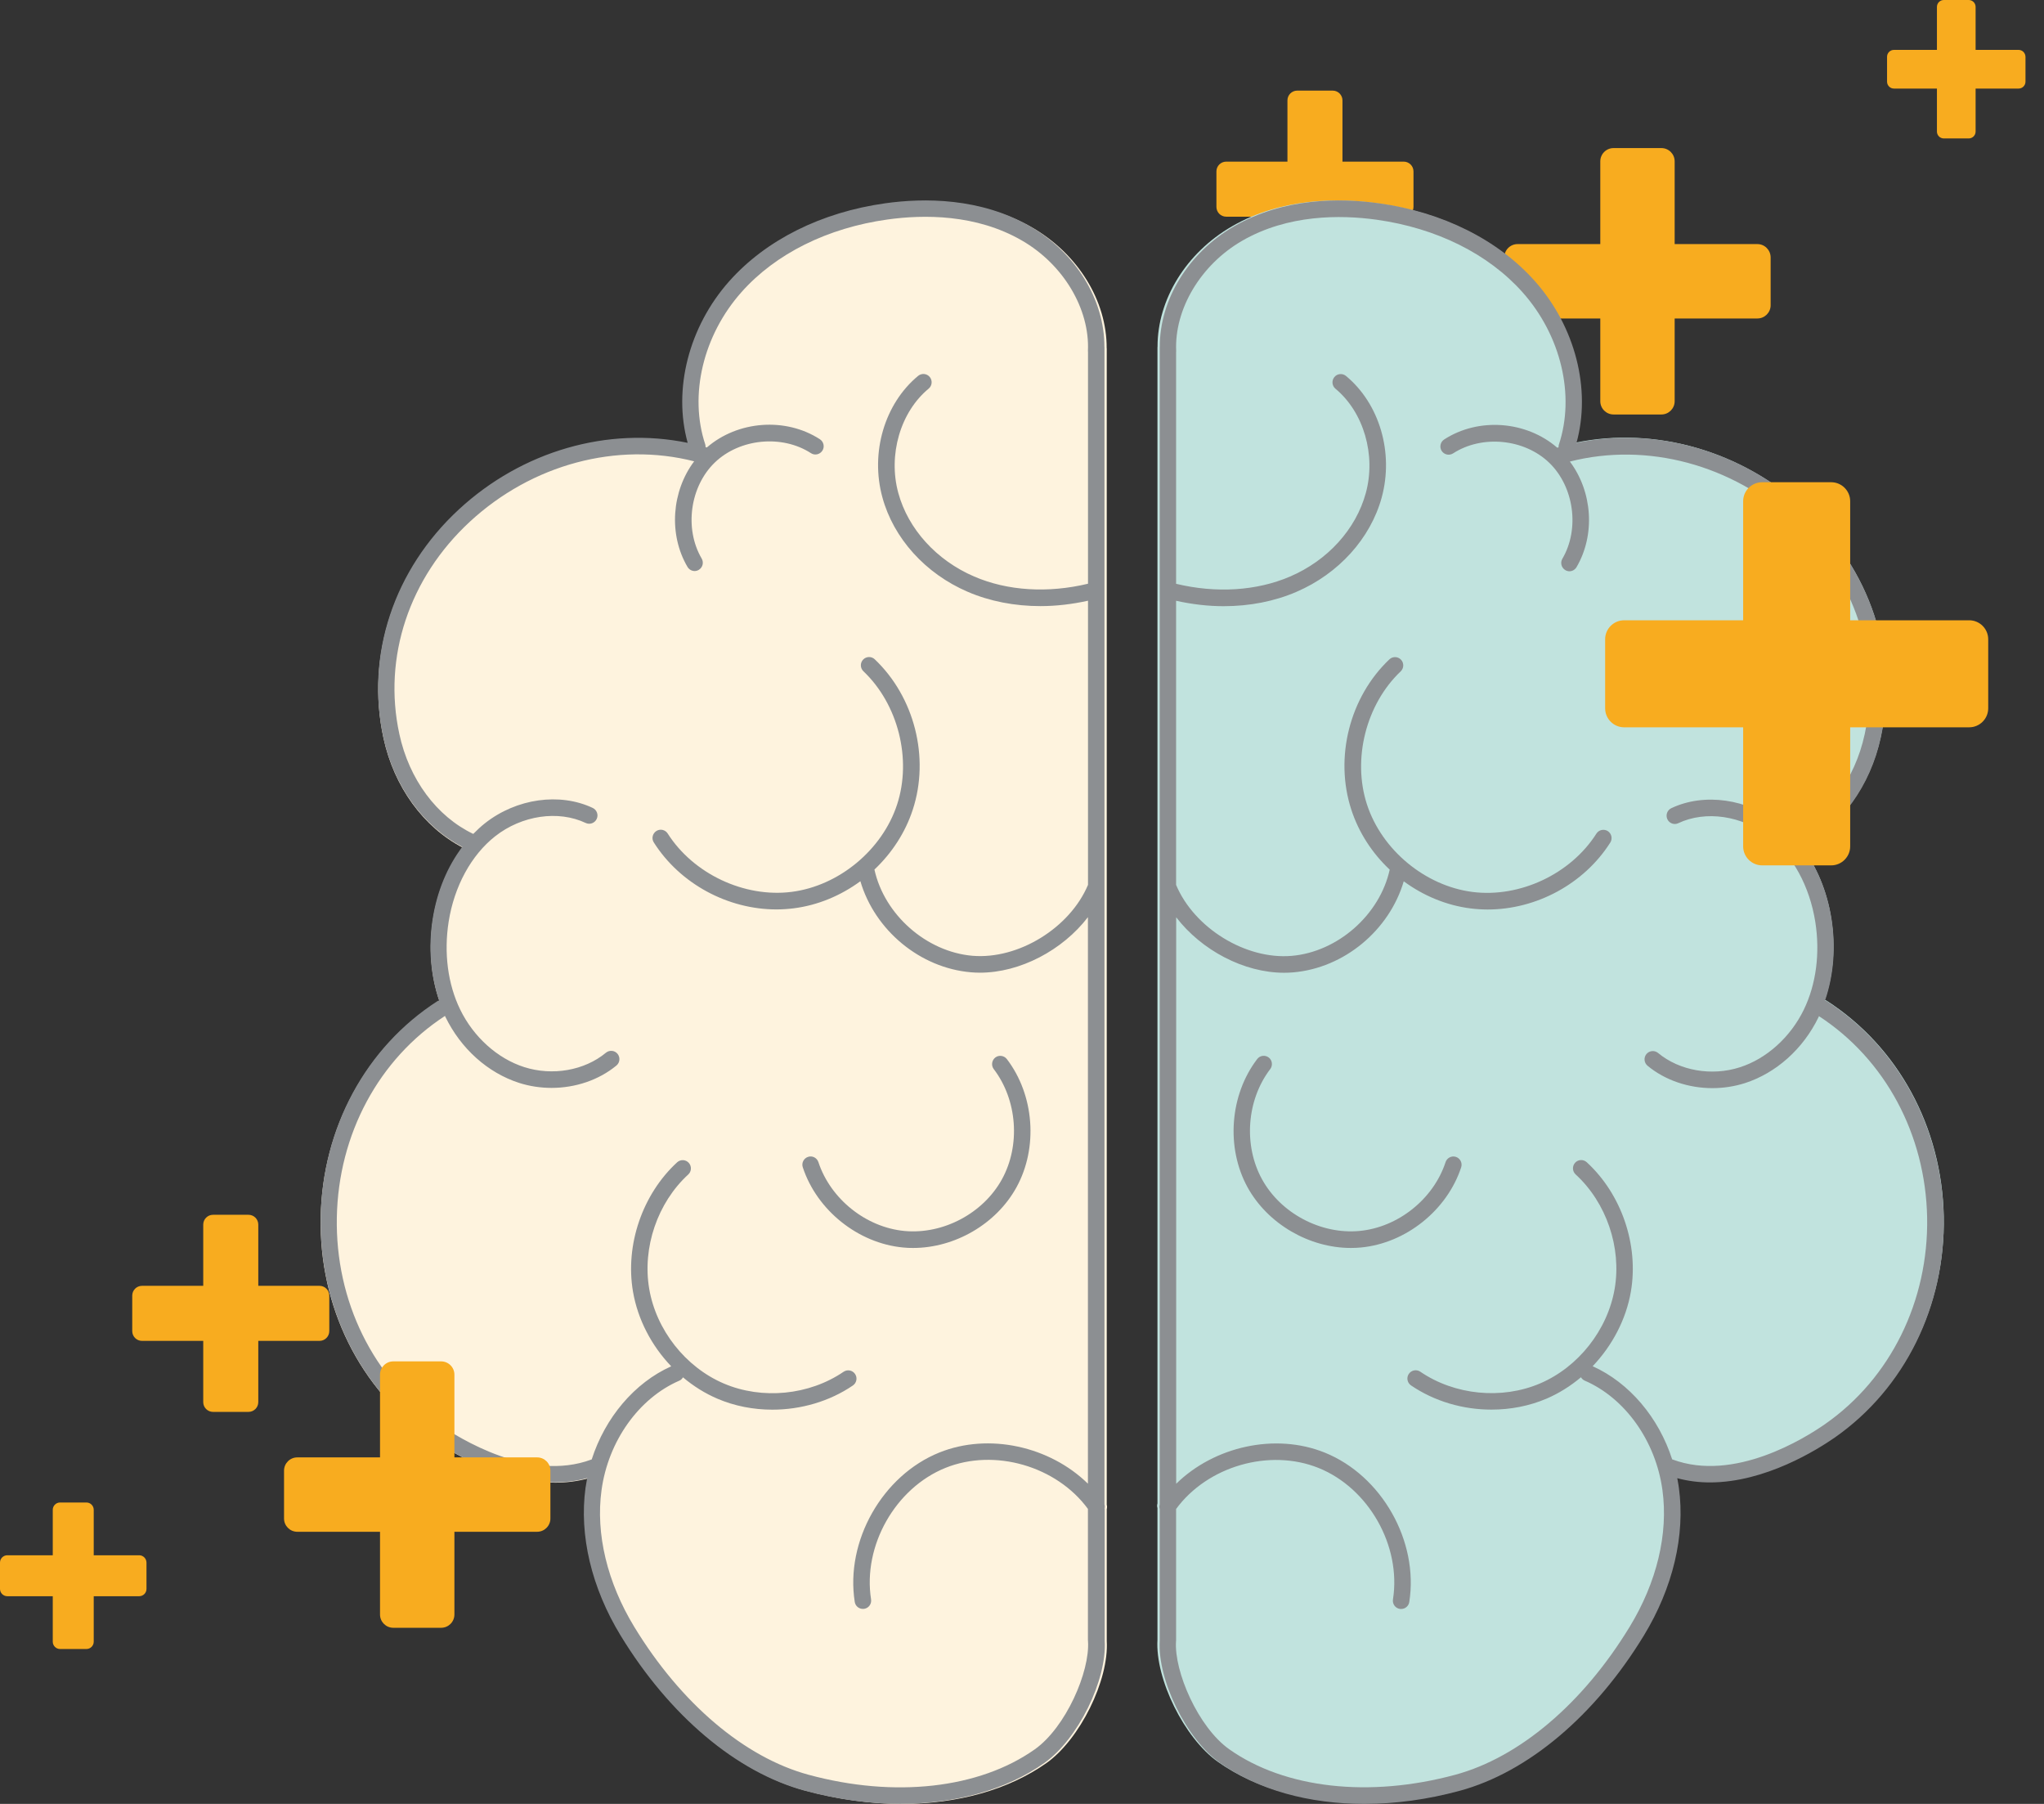
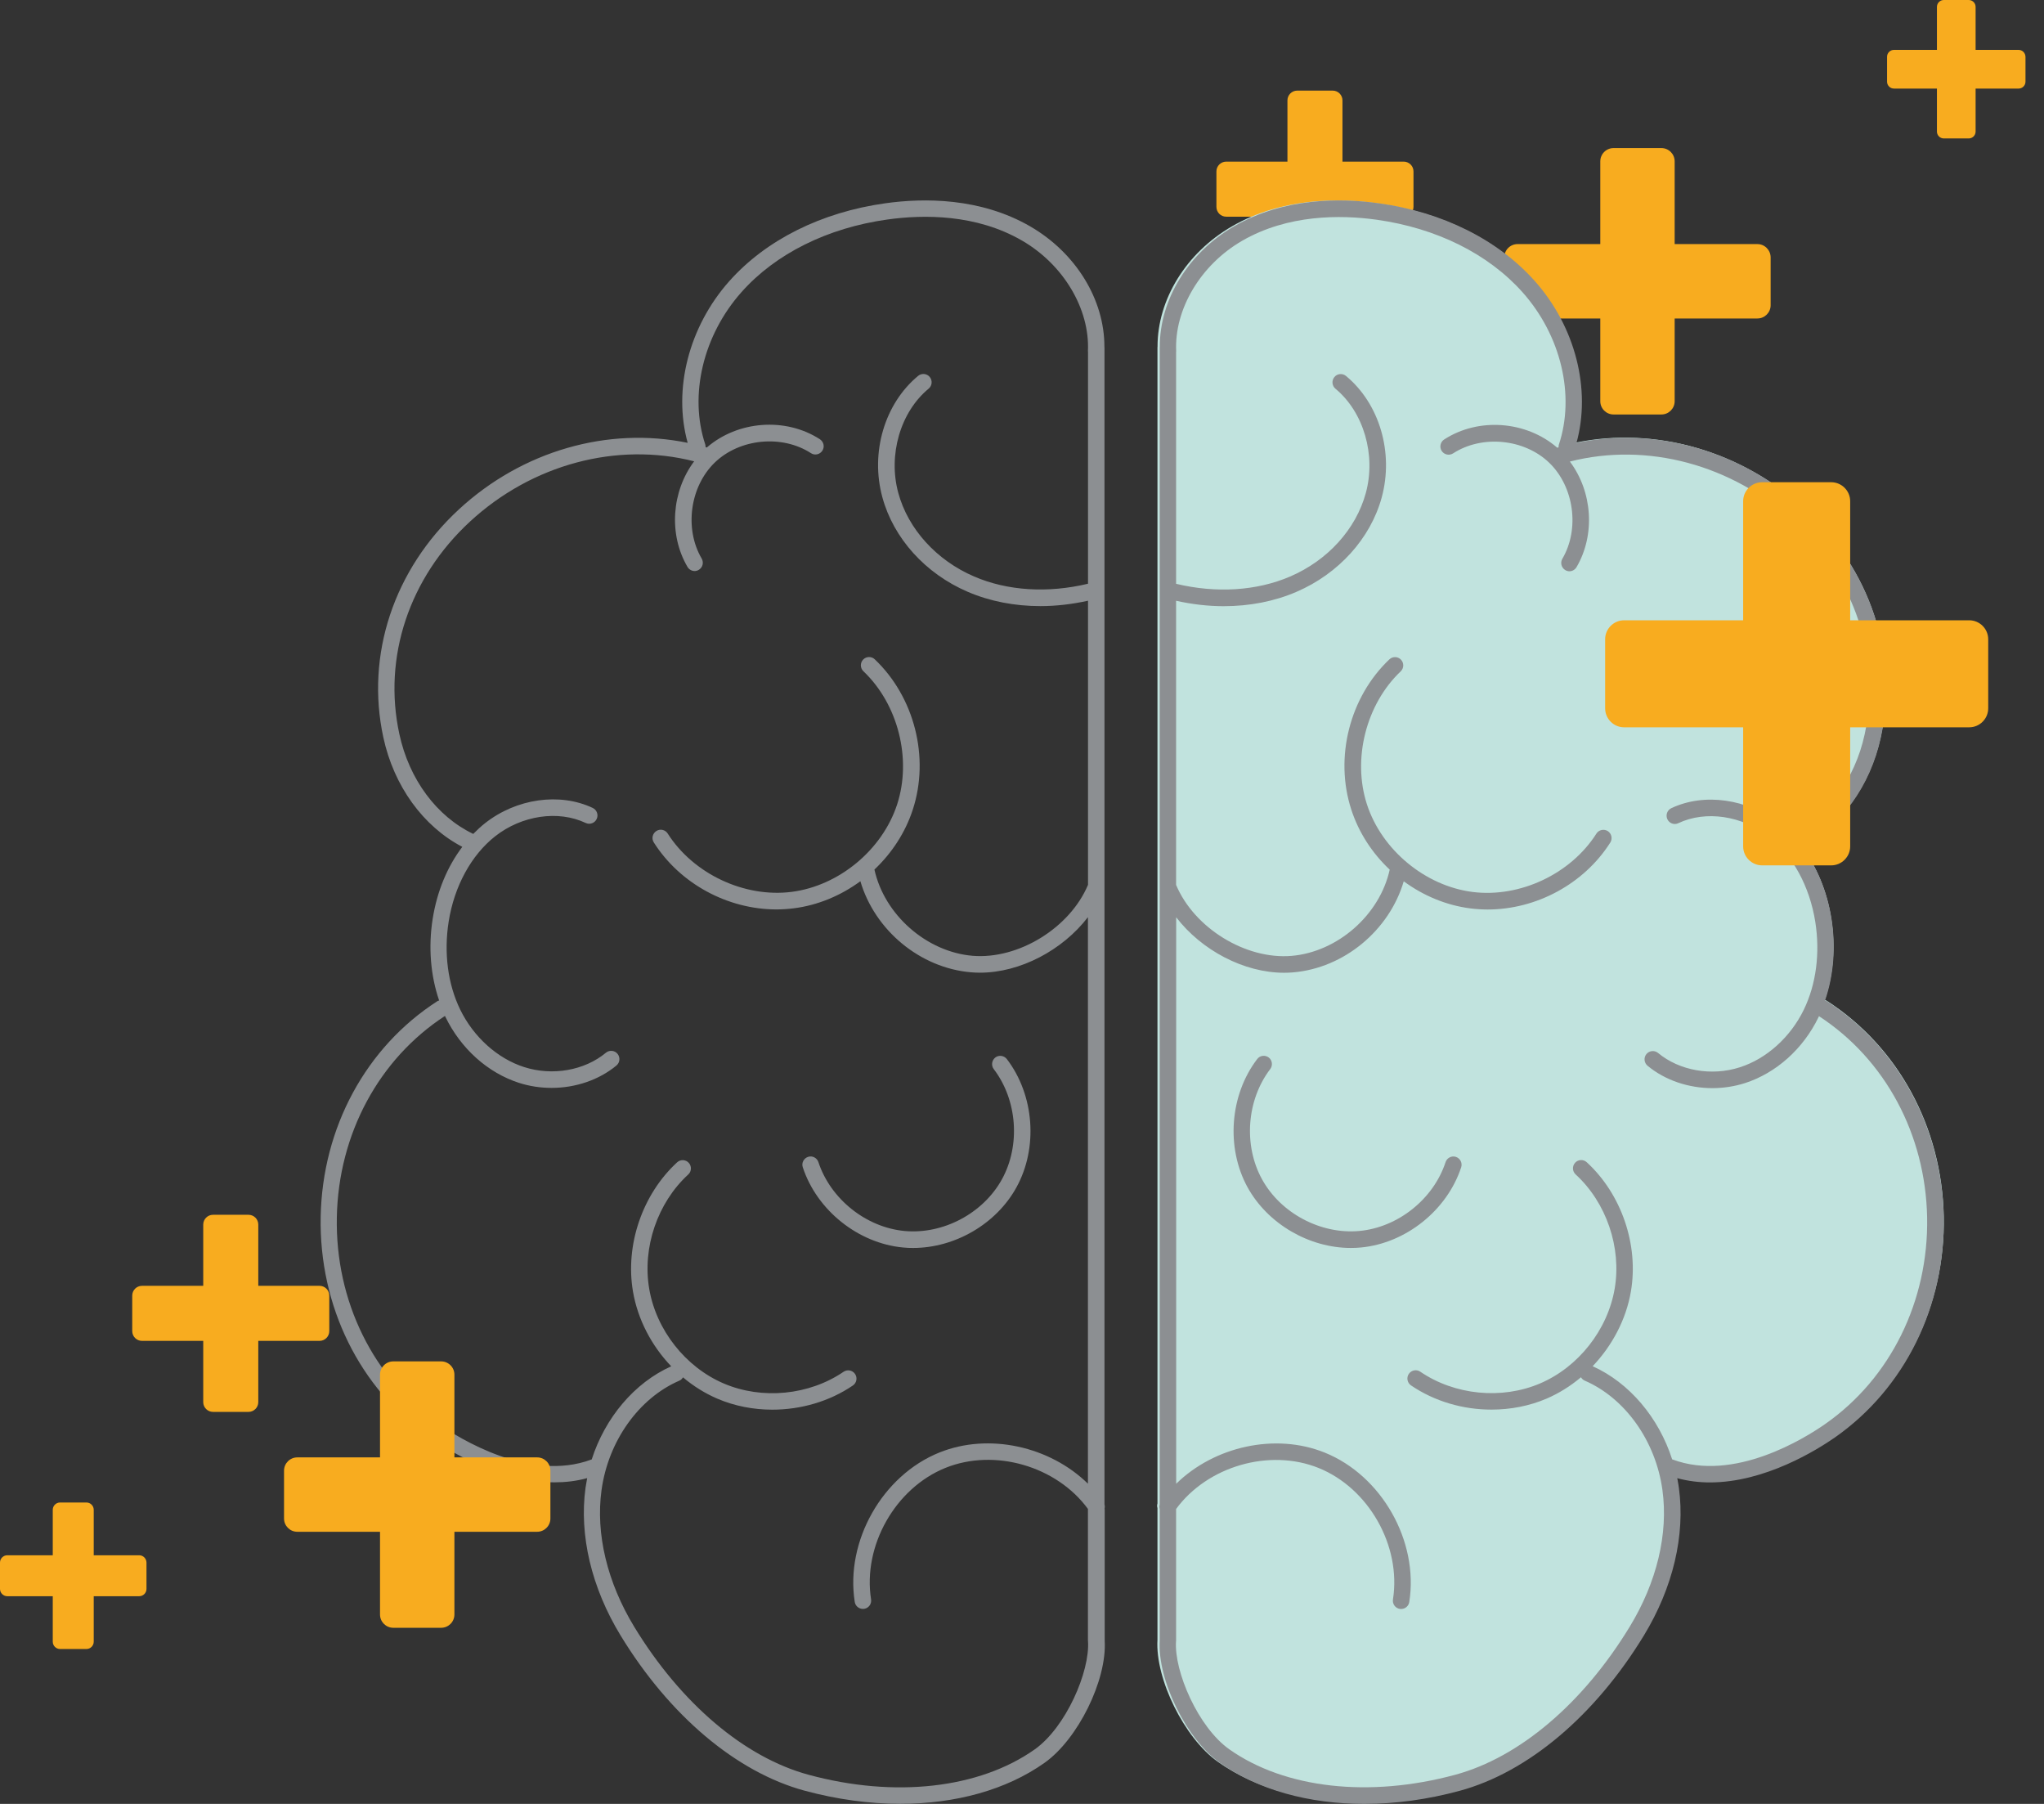
<svg xmlns="http://www.w3.org/2000/svg" width="102" height="90" viewBox="0 0 102 90" fill="none">
  <rect x="0" y="0" width="102" height="90" fill="#333333" stroke="none" />
  <path d="M87.699 12.178H83.569V8.048C83.569 7.685 83.272 7.388 82.909 7.388H80.518C80.155 7.388 79.858 7.685 79.858 8.048V12.178H75.728C75.365 12.178 75.068 12.475 75.068 12.838V15.229C75.068 15.592 75.365 15.889 75.728 15.889H79.858V20.019C79.858 20.382 80.155 20.679 80.518 20.679H82.909C83.272 20.679 83.569 20.382 83.569 20.019V15.889H87.699C88.062 15.889 88.359 15.592 88.359 15.229V12.838C88.355 12.475 88.062 12.178 87.699 12.178Z" fill="#f8ac1f" />
  <path d="M6.947 77.595H4.677V75.325C4.677 75.126 4.513 74.962 4.313 74.962H2.997C2.797 74.962 2.633 75.126 2.633 75.325V77.595H0.363C0.164 77.595 0 77.759 0 77.959V79.275C0 79.474 0.164 79.638 0.363 79.638H2.633V81.908C2.633 82.108 2.797 82.272 2.997 82.272H4.313C4.513 82.272 4.677 82.108 4.677 81.908V79.638H6.947C7.146 79.638 7.31 79.474 7.31 79.275V77.959C7.306 77.759 7.146 77.595 6.947 77.595Z" fill="#f8ac1f" />
  <path d="M15.944 64.152H12.889V61.097C12.889 60.827 12.67 60.608 12.4 60.608H10.631C10.361 60.608 10.142 60.827 10.142 61.097V64.152H7.087C6.817 64.152 6.599 64.371 6.599 64.64V66.41C6.599 66.68 6.817 66.899 7.087 66.899H10.142V69.954C10.142 70.223 10.361 70.442 10.631 70.442H12.4C12.67 70.442 12.889 70.223 12.889 69.954V66.899H15.944C16.214 66.899 16.432 66.68 16.432 66.41V64.64C16.432 64.371 16.214 64.152 15.944 64.152Z" fill="#f8ac1f" />
  <path d="M100.732 2.489H98.587V0.344C98.587 0.156 98.435 0 98.243 0H97.001C96.813 0 96.657 0.152 96.657 0.344V2.489H94.512C94.325 2.489 94.168 2.641 94.168 2.833V4.075C94.168 4.262 94.321 4.419 94.512 4.419H96.657V6.564C96.657 6.751 96.809 6.907 97.001 6.907H98.243C98.431 6.907 98.587 6.755 98.587 6.564V4.419H100.732C100.92 4.419 101.076 4.266 101.076 4.075V2.833C101.072 2.641 100.92 2.489 100.732 2.489Z" fill="#f8ac1f" />
  <path d="M70.047 8.064H66.992V5.009C66.992 4.739 66.773 4.521 66.504 4.521H64.734C64.465 4.521 64.246 4.739 64.246 5.009V8.064H61.191C60.921 8.064 60.702 8.283 60.702 8.552V10.322C60.702 10.592 60.921 10.811 61.191 10.811H64.246V13.866C64.246 14.136 64.465 14.354 64.734 14.354H66.504C66.773 14.354 66.992 14.136 66.992 13.866V10.811H70.047C70.317 10.811 70.536 10.592 70.536 10.322V8.552C70.536 8.283 70.317 8.064 70.047 8.064Z" fill="#f8ac1f" />
  <path d="M91.147 49.923C91.12 49.903 91.089 49.899 91.057 49.888C91.487 48.642 91.604 47.229 91.382 45.819C91.163 44.441 90.643 43.215 89.897 42.227C91.858 41.208 93.323 39.197 93.85 36.773C94.744 32.658 93.33 28.406 90.069 25.404C86.898 22.483 82.598 21.265 78.619 22.085C79.357 19.422 78.564 16.299 76.537 14.027C74.698 11.965 71.925 10.583 68.73 10.142C66.797 9.872 63.969 9.857 61.478 11.293C59.189 12.613 57.756 14.948 57.764 17.302C57.764 17.31 57.76 17.318 57.76 17.326V44.211V44.211V75.012C57.736 75.086 57.736 75.164 57.76 75.238V81.805C57.76 81.805 57.76 81.805 57.76 81.809C57.643 83.769 59.103 86.721 60.775 87.9C62.688 89.247 65.223 89.942 67.996 89.942C69.538 89.942 71.155 89.727 72.78 89.286C76.186 88.365 79.544 85.546 81.989 81.548C83.446 79.166 84.067 76.55 83.743 74.184C83.719 74.024 83.692 73.864 83.66 73.704C84.203 73.848 84.754 73.915 85.297 73.915C88.066 73.915 90.675 72.279 91.549 71.674C95.045 69.237 97.083 65.126 96.998 60.675C96.904 56.232 94.721 52.215 91.147 49.923Z" fill="#C1E3DE" />
-   <path d="M55.229 81.867V75.3C55.248 75.226 55.252 75.148 55.229 75.074V44.273V44.273V17.388C55.229 17.38 55.225 17.372 55.225 17.364C55.233 15.01 53.799 12.675 51.511 11.355C49.015 9.919 46.191 9.934 44.258 10.204C41.064 10.649 38.291 12.027 36.451 14.088C34.425 16.361 33.628 19.48 34.37 22.147C30.386 21.327 26.09 22.545 22.919 25.466C19.658 28.468 18.244 32.72 19.139 36.835C19.666 39.26 21.13 41.27 23.091 42.289C22.341 43.277 21.826 44.503 21.607 45.881C21.384 47.291 21.501 48.704 21.931 49.95C21.9 49.961 21.869 49.965 21.841 49.985C18.268 52.276 16.085 56.294 16.003 60.733C15.917 65.188 17.955 69.299 21.451 71.732C22.322 72.337 24.93 73.973 27.703 73.973C28.246 73.973 28.797 73.91 29.34 73.762C29.308 73.922 29.281 74.078 29.258 74.242C28.93 76.608 29.554 79.224 31.011 81.606C33.456 85.604 36.811 88.423 40.22 89.344C41.845 89.781 43.462 90 45.004 90C47.777 90 50.316 89.305 52.225 87.958C53.885 86.779 55.346 83.831 55.229 81.867V81.867Z" fill="#FEF3DE" />
  <path fill-rule="evenodd" clip-rule="evenodd" d="M55.116 75.059C55.139 75.133 55.135 75.211 55.116 75.286H55.127V81.854V81.858C55.244 83.823 53.792 86.773 52.121 87.953C50.217 89.301 47.686 89.996 44.921 89.996C43.383 89.996 41.77 89.777 40.15 89.34C36.751 88.418 33.406 85.597 30.968 81.596C29.515 79.212 28.896 76.595 29.219 74.227C29.243 74.063 29.27 73.906 29.301 73.746C28.76 73.895 28.211 73.957 27.669 73.957C24.905 73.957 22.303 72.32 21.435 71.715C17.95 69.28 15.917 65.166 16.003 60.708C16.084 56.266 18.261 52.245 21.824 49.952C21.843 49.938 21.863 49.932 21.884 49.926C21.894 49.923 21.904 49.92 21.914 49.917C21.486 48.67 21.369 47.256 21.591 45.845C21.809 44.466 22.323 43.239 23.07 42.251C21.116 41.231 19.655 39.219 19.13 36.792C18.238 32.674 19.648 28.419 22.899 25.415C26.061 22.492 30.345 21.273 34.317 22.094C33.577 19.425 34.371 16.303 36.392 14.029C38.227 11.966 40.992 10.587 44.177 10.142C46.105 9.872 48.92 9.857 51.408 11.294C53.69 12.615 55.12 14.951 55.112 17.308C55.112 17.311 55.113 17.315 55.114 17.319C55.115 17.323 55.116 17.327 55.116 17.331V44.236V75.059ZM40.349 88.546C44.644 89.711 48.862 89.238 51.634 87.281C53.188 86.183 54.395 83.397 54.294 81.881C54.291 81.876 54.292 81.872 54.293 81.869C54.294 81.868 54.294 81.867 54.294 81.865C54.294 81.864 54.294 81.863 54.293 81.862C54.292 81.859 54.29 81.856 54.29 81.854V75.282C52.725 73.148 49.636 72.246 47.183 73.234C44.679 74.243 43.048 77.122 43.468 79.794C43.503 80.021 43.351 80.232 43.126 80.267C43.102 80.271 43.079 80.271 43.059 80.271C42.861 80.271 42.685 80.127 42.654 79.924C42.175 76.888 44.033 73.613 46.876 72.469C49.352 71.472 52.39 72.164 54.29 74.024V45.759C53.028 47.404 50.91 48.529 48.901 48.529C48.753 48.529 48.605 48.522 48.457 48.51C45.91 48.295 43.655 46.412 42.935 43.966C41.961 44.681 40.816 45.166 39.605 45.318C39.321 45.353 39.033 45.373 38.748 45.373C36.322 45.373 33.939 44.099 32.627 42.032C32.502 41.84 32.561 41.587 32.751 41.462C32.942 41.337 33.199 41.395 33.32 41.587C34.601 43.599 37.144 44.798 39.504 44.497C41.864 44.197 44.029 42.403 44.769 40.133C45.509 37.863 44.816 35.132 43.087 33.491C42.923 33.335 42.915 33.073 43.071 32.909C43.227 32.745 43.488 32.737 43.651 32.893C45.633 34.776 46.401 37.789 45.551 40.391C45.178 41.54 44.504 42.563 43.636 43.384C44.134 45.642 46.233 47.49 48.531 47.686C50.824 47.877 53.391 46.295 54.294 44.146V29.971C53.499 30.146 52.701 30.24 51.922 30.24C50.637 30.24 49.395 30.002 48.289 29.525C46.178 28.619 44.59 26.857 44.033 24.813C43.421 22.578 44.142 20.14 45.816 18.753C45.992 18.609 46.252 18.632 46.397 18.808C46.541 18.984 46.517 19.245 46.342 19.39C44.932 20.554 44.309 22.695 44.827 24.594C45.318 26.395 46.731 27.954 48.612 28.763C50.279 29.482 52.292 29.603 54.294 29.123V17.55C54.294 17.544 54.293 17.538 54.292 17.532C54.291 17.526 54.29 17.52 54.29 17.515C54.387 15.412 53.067 13.197 50.999 12.002C48.714 10.677 46.089 10.7 44.29 10.951C41.295 11.369 38.709 12.654 37.004 14.572C35.088 16.725 34.375 19.71 35.193 22.172C35.209 22.219 35.209 22.266 35.209 22.309V22.309C35.232 22.313 35.252 22.317 35.275 22.324C36.813 20.992 39.196 20.804 40.914 21.914C41.104 22.039 41.163 22.293 41.038 22.485C40.914 22.676 40.66 22.735 40.47 22.61C39.021 21.672 36.914 21.879 35.672 23.074C34.43 24.27 34.142 26.376 35.014 27.865C35.131 28.064 35.065 28.314 34.87 28.431C34.807 28.47 34.733 28.49 34.663 28.49C34.523 28.49 34.387 28.416 34.309 28.287C33.351 26.657 33.519 24.508 34.64 23.016C30.793 22.035 26.552 23.16 23.452 26.024C20.415 28.83 19.099 32.791 19.928 36.62C20.415 38.883 21.789 40.731 23.616 41.606C23.803 41.415 23.997 41.235 24.204 41.071C25.773 39.836 27.93 39.531 29.578 40.309C29.784 40.407 29.874 40.653 29.776 40.86C29.679 41.067 29.434 41.157 29.227 41.059C27.853 40.41 26.038 40.68 24.71 41.723C23.515 42.665 22.669 44.216 22.389 45.982C22.144 47.541 22.346 49.1 22.965 50.37C23.631 51.737 24.823 52.812 26.155 53.238C27.564 53.691 29.169 53.41 30.236 52.523C30.411 52.378 30.672 52.401 30.816 52.577C30.96 52.753 30.937 53.015 30.762 53.16C29.885 53.886 28.713 54.277 27.525 54.277C26.976 54.277 26.427 54.195 25.902 54.027C24.34 53.523 23 52.323 22.226 50.733C22.222 50.725 22.219 50.718 22.216 50.71C22.213 50.702 22.21 50.694 22.206 50.686C18.904 52.835 16.887 56.586 16.809 60.731C16.727 64.912 18.627 68.769 21.887 71.046C22.899 71.75 26.431 73.965 29.508 72.82C29.509 72.818 29.512 72.818 29.516 72.818C29.519 72.818 29.523 72.818 29.527 72.816C30.197 70.73 31.657 68.991 33.495 68.167C32.514 67.143 31.825 65.83 31.587 64.439C31.19 62.111 32.058 59.583 33.791 57.989C33.959 57.836 34.219 57.848 34.371 58.016C34.523 58.184 34.512 58.446 34.344 58.598C32.81 60.005 32.047 62.244 32.397 64.299C32.744 66.354 34.208 68.21 36.12 69.026C38.032 69.843 40.38 69.612 42.097 68.44C42.288 68.311 42.541 68.362 42.67 68.55C42.798 68.741 42.748 68.995 42.561 69.124C41.393 69.921 39.963 70.331 38.542 70.331C37.6 70.331 36.661 70.152 35.801 69.784C35.181 69.519 34.601 69.155 34.083 68.718C34.04 68.788 33.986 68.847 33.904 68.882C31.879 69.757 30.353 71.898 30.018 74.344C29.718 76.524 30.302 78.951 31.653 81.17C33.982 84.991 37.152 87.679 40.349 88.546Z" fill="#8C8F92" />
  <path d="M45.567 62.263C47.647 62.263 49.715 61.072 50.723 59.239C51.813 57.262 51.615 54.633 50.244 52.839C50.104 52.66 49.847 52.624 49.668 52.761C49.489 52.902 49.454 53.16 49.59 53.339C50.766 54.879 50.933 57.141 49.999 58.837C49.064 60.536 47.066 61.595 45.139 61.416C43.215 61.236 41.447 59.821 40.84 57.981C40.77 57.766 40.536 57.645 40.322 57.719C40.108 57.79 39.987 58.024 40.061 58.239C40.766 60.384 42.822 62.029 45.065 62.24C45.232 62.259 45.4 62.263 45.567 62.263Z" fill="#8C8F92" />
  <path fill-rule="evenodd" clip-rule="evenodd" d="M91.104 49.926C91.125 49.932 91.145 49.938 91.164 49.952C94.723 52.245 96.9 56.266 96.997 60.712C97.083 65.166 95.05 69.28 91.565 71.718C90.692 72.324 88.091 73.961 85.33 73.961C84.789 73.961 84.24 73.895 83.699 73.75C83.73 73.91 83.757 74.07 83.78 74.231C84.104 76.599 83.484 79.216 82.032 81.6C79.594 85.601 76.245 88.421 72.85 89.344C71.23 89.785 69.617 90 68.079 90C65.314 90 62.787 89.305 60.879 87.957C59.212 86.777 57.756 83.823 57.873 81.861V81.858V75.286C57.849 75.211 57.849 75.133 57.873 75.059V44.236V17.331C57.873 17.327 57.873 17.323 57.874 17.319C57.875 17.315 57.876 17.311 57.876 17.308C57.869 14.951 59.298 12.615 61.58 11.294C64.064 9.857 66.884 9.872 68.811 10.142C71.997 10.583 74.761 11.966 76.596 14.029C78.617 16.303 79.407 19.429 78.671 22.094C82.639 21.273 86.927 22.492 90.089 25.415C93.341 28.419 94.75 32.674 93.859 36.792C93.333 39.219 91.873 41.231 89.918 42.251C90.661 43.239 91.179 44.466 91.397 45.845C91.619 47.256 91.502 48.67 91.074 49.917C91.084 49.92 91.094 49.923 91.104 49.926ZM83.465 72.816C86.541 73.965 90.077 71.75 91.086 71.043C94.345 68.765 96.242 64.908 96.168 60.743C96.09 56.598 94.073 52.847 90.77 50.698C90.763 50.714 90.759 50.729 90.751 50.745C89.98 52.335 88.636 53.535 87.075 54.039C86.545 54.207 85.996 54.289 85.451 54.289C84.263 54.289 83.091 53.898 82.215 53.171C82.04 53.023 82.016 52.765 82.16 52.589C82.308 52.413 82.565 52.39 82.741 52.534C83.808 53.421 85.412 53.703 86.822 53.249C88.154 52.824 89.345 51.749 90.011 50.382C90.63 49.112 90.833 47.553 90.587 45.994C90.307 44.224 89.462 42.673 88.266 41.735C86.935 40.692 85.12 40.422 83.749 41.071C83.547 41.169 83.301 41.079 83.204 40.871C83.111 40.664 83.196 40.418 83.403 40.321C85.05 39.543 87.207 39.852 88.777 41.083C88.983 41.247 89.178 41.426 89.365 41.618C91.187 40.743 92.562 38.895 93.052 36.632C93.882 32.799 92.562 28.841 89.528 26.036C86.428 23.172 82.188 22.047 78.34 23.028C79.462 24.52 79.625 26.669 78.671 28.298C78.593 28.427 78.457 28.502 78.317 28.502C78.247 28.502 78.177 28.482 78.111 28.443C77.916 28.326 77.85 28.072 77.966 27.876C78.839 26.388 78.55 24.282 77.308 23.086C76.066 21.891 73.959 21.683 72.511 22.621C72.32 22.742 72.067 22.688 71.942 22.496C71.821 22.305 71.876 22.051 72.067 21.926C73.788 20.812 76.167 21 77.709 22.336C77.733 22.332 77.752 22.328 77.776 22.32C77.776 22.273 77.776 22.227 77.791 22.184C78.609 19.722 77.896 16.737 75.98 14.584C74.271 12.666 71.685 11.38 68.694 10.962C66.895 10.712 64.271 10.693 61.985 12.013C59.917 13.209 58.597 15.424 58.694 17.526C58.694 17.532 58.693 17.538 58.692 17.544C58.691 17.55 58.69 17.556 58.69 17.561V29.127C60.692 29.607 62.705 29.482 64.372 28.767C66.253 27.962 67.666 26.403 68.157 24.598C68.675 22.703 68.052 20.562 66.642 19.394C66.467 19.249 66.444 18.988 66.588 18.812C66.732 18.636 66.993 18.613 67.168 18.757C68.842 20.144 69.559 22.582 68.951 24.817C68.394 26.86 66.802 28.623 64.695 29.529C63.589 30.006 62.351 30.244 61.062 30.244C60.283 30.244 59.485 30.15 58.69 29.974V44.15C59.594 46.302 62.16 47.885 64.454 47.69C66.751 47.494 68.854 45.646 69.349 43.388C68.48 42.571 67.806 41.544 67.433 40.395C66.584 37.789 67.351 34.776 69.333 32.897C69.497 32.741 69.757 32.748 69.913 32.913C70.069 33.077 70.061 33.339 69.898 33.495C68.169 35.136 67.475 37.867 68.215 40.137C68.955 42.407 71.121 44.2 73.48 44.501C75.844 44.802 78.387 43.603 79.664 41.59C79.785 41.399 80.042 41.344 80.233 41.465C80.424 41.59 80.478 41.844 80.357 42.036C79.045 44.103 76.662 45.377 74.236 45.377C73.951 45.377 73.663 45.357 73.379 45.322C72.168 45.169 71.023 44.685 70.05 43.97C69.329 46.416 67.074 48.299 64.528 48.514C64.38 48.526 64.232 48.533 64.084 48.533C62.07 48.533 59.956 47.408 58.694 45.763V74.028C60.591 72.168 63.632 71.476 66.105 72.472C68.948 73.617 70.805 76.891 70.326 79.927C70.295 80.13 70.12 80.275 69.921 80.275C69.898 80.275 69.878 80.275 69.855 80.271C69.629 80.236 69.477 80.025 69.512 79.798C69.933 77.126 68.301 74.246 65.797 73.238C63.344 72.254 60.256 73.152 58.69 75.286V81.858C58.69 81.859 58.689 81.861 58.688 81.863C58.687 81.865 58.686 81.867 58.686 81.869C58.684 81.875 58.685 81.878 58.686 81.881C58.686 81.882 58.686 81.884 58.686 81.885C58.585 83.393 59.792 86.179 61.346 87.277C64.119 89.234 68.336 89.707 72.631 88.543C75.825 87.675 78.995 84.987 81.323 81.166C82.678 78.943 83.259 76.52 82.959 74.34C82.624 71.894 81.097 69.749 79.072 68.878C78.995 68.843 78.936 68.784 78.893 68.714C78.375 69.151 77.795 69.515 77.176 69.781C76.315 70.148 75.377 70.328 74.434 70.328C73.009 70.331 71.584 69.917 70.412 69.12C70.225 68.991 70.174 68.733 70.303 68.546C70.431 68.358 70.688 68.308 70.875 68.436C72.593 69.609 74.941 69.839 76.853 69.022C78.765 68.206 80.225 66.35 80.576 64.295C80.926 62.24 80.163 60.001 78.628 58.594C78.461 58.442 78.449 58.18 78.601 58.012C78.753 57.844 79.014 57.832 79.181 57.985C80.918 59.579 81.783 62.111 81.385 64.436C81.148 65.826 80.455 67.135 79.477 68.163C81.315 68.991 82.776 70.73 83.445 72.812C83.449 72.816 83.457 72.812 83.465 72.816Z" fill="#8C8F92" />
  <path d="M72.655 57.719C72.441 57.649 72.207 57.766 72.137 57.981C71.533 59.825 69.765 61.235 67.838 61.415C65.914 61.595 63.912 60.536 62.978 58.837C62.043 57.137 62.211 54.879 63.387 53.339C63.523 53.159 63.492 52.898 63.313 52.761C63.133 52.624 62.873 52.655 62.736 52.839C61.366 54.632 61.171 57.262 62.257 59.239C63.266 61.067 65.334 62.263 67.413 62.263C67.581 62.263 67.748 62.255 67.912 62.24C70.155 62.029 72.211 60.384 72.916 58.239C72.986 58.024 72.869 57.793 72.655 57.719Z" fill="#8C8F92" />
  <path d="M98.267 30.947H92.328V25.008C92.328 24.484 91.902 24.059 91.379 24.059H87.937C87.413 24.059 86.987 24.484 86.987 25.008V30.947H81.049C80.525 30.947 80.1 31.372 80.1 31.896V35.338C80.1 35.861 80.525 36.287 81.049 36.287H86.987V42.226C86.987 42.749 87.413 43.175 87.937 43.175H91.379C91.902 43.175 92.328 42.749 92.328 42.226V36.287H98.267C98.79 36.287 99.216 35.861 99.216 35.338V31.896C99.216 31.372 98.79 30.947 98.267 30.947Z" fill="#f8ac1f" />
  <path d="M26.805 72.712H22.676V68.582C22.676 68.219 22.379 67.922 22.015 67.922H19.625C19.261 67.922 18.964 68.219 18.964 68.582V72.712H14.835C14.471 72.712 14.174 73.009 14.174 73.372V75.763C14.174 76.126 14.471 76.423 14.835 76.423H18.964V80.553C18.964 80.916 19.261 81.213 19.625 81.213H22.015C22.379 81.213 22.676 80.916 22.676 80.553V76.423H26.805C27.169 76.423 27.466 76.126 27.466 75.763V73.372C27.466 73.005 27.169 72.712 26.805 72.712Z" fill="#f8ac1f" />
</svg>